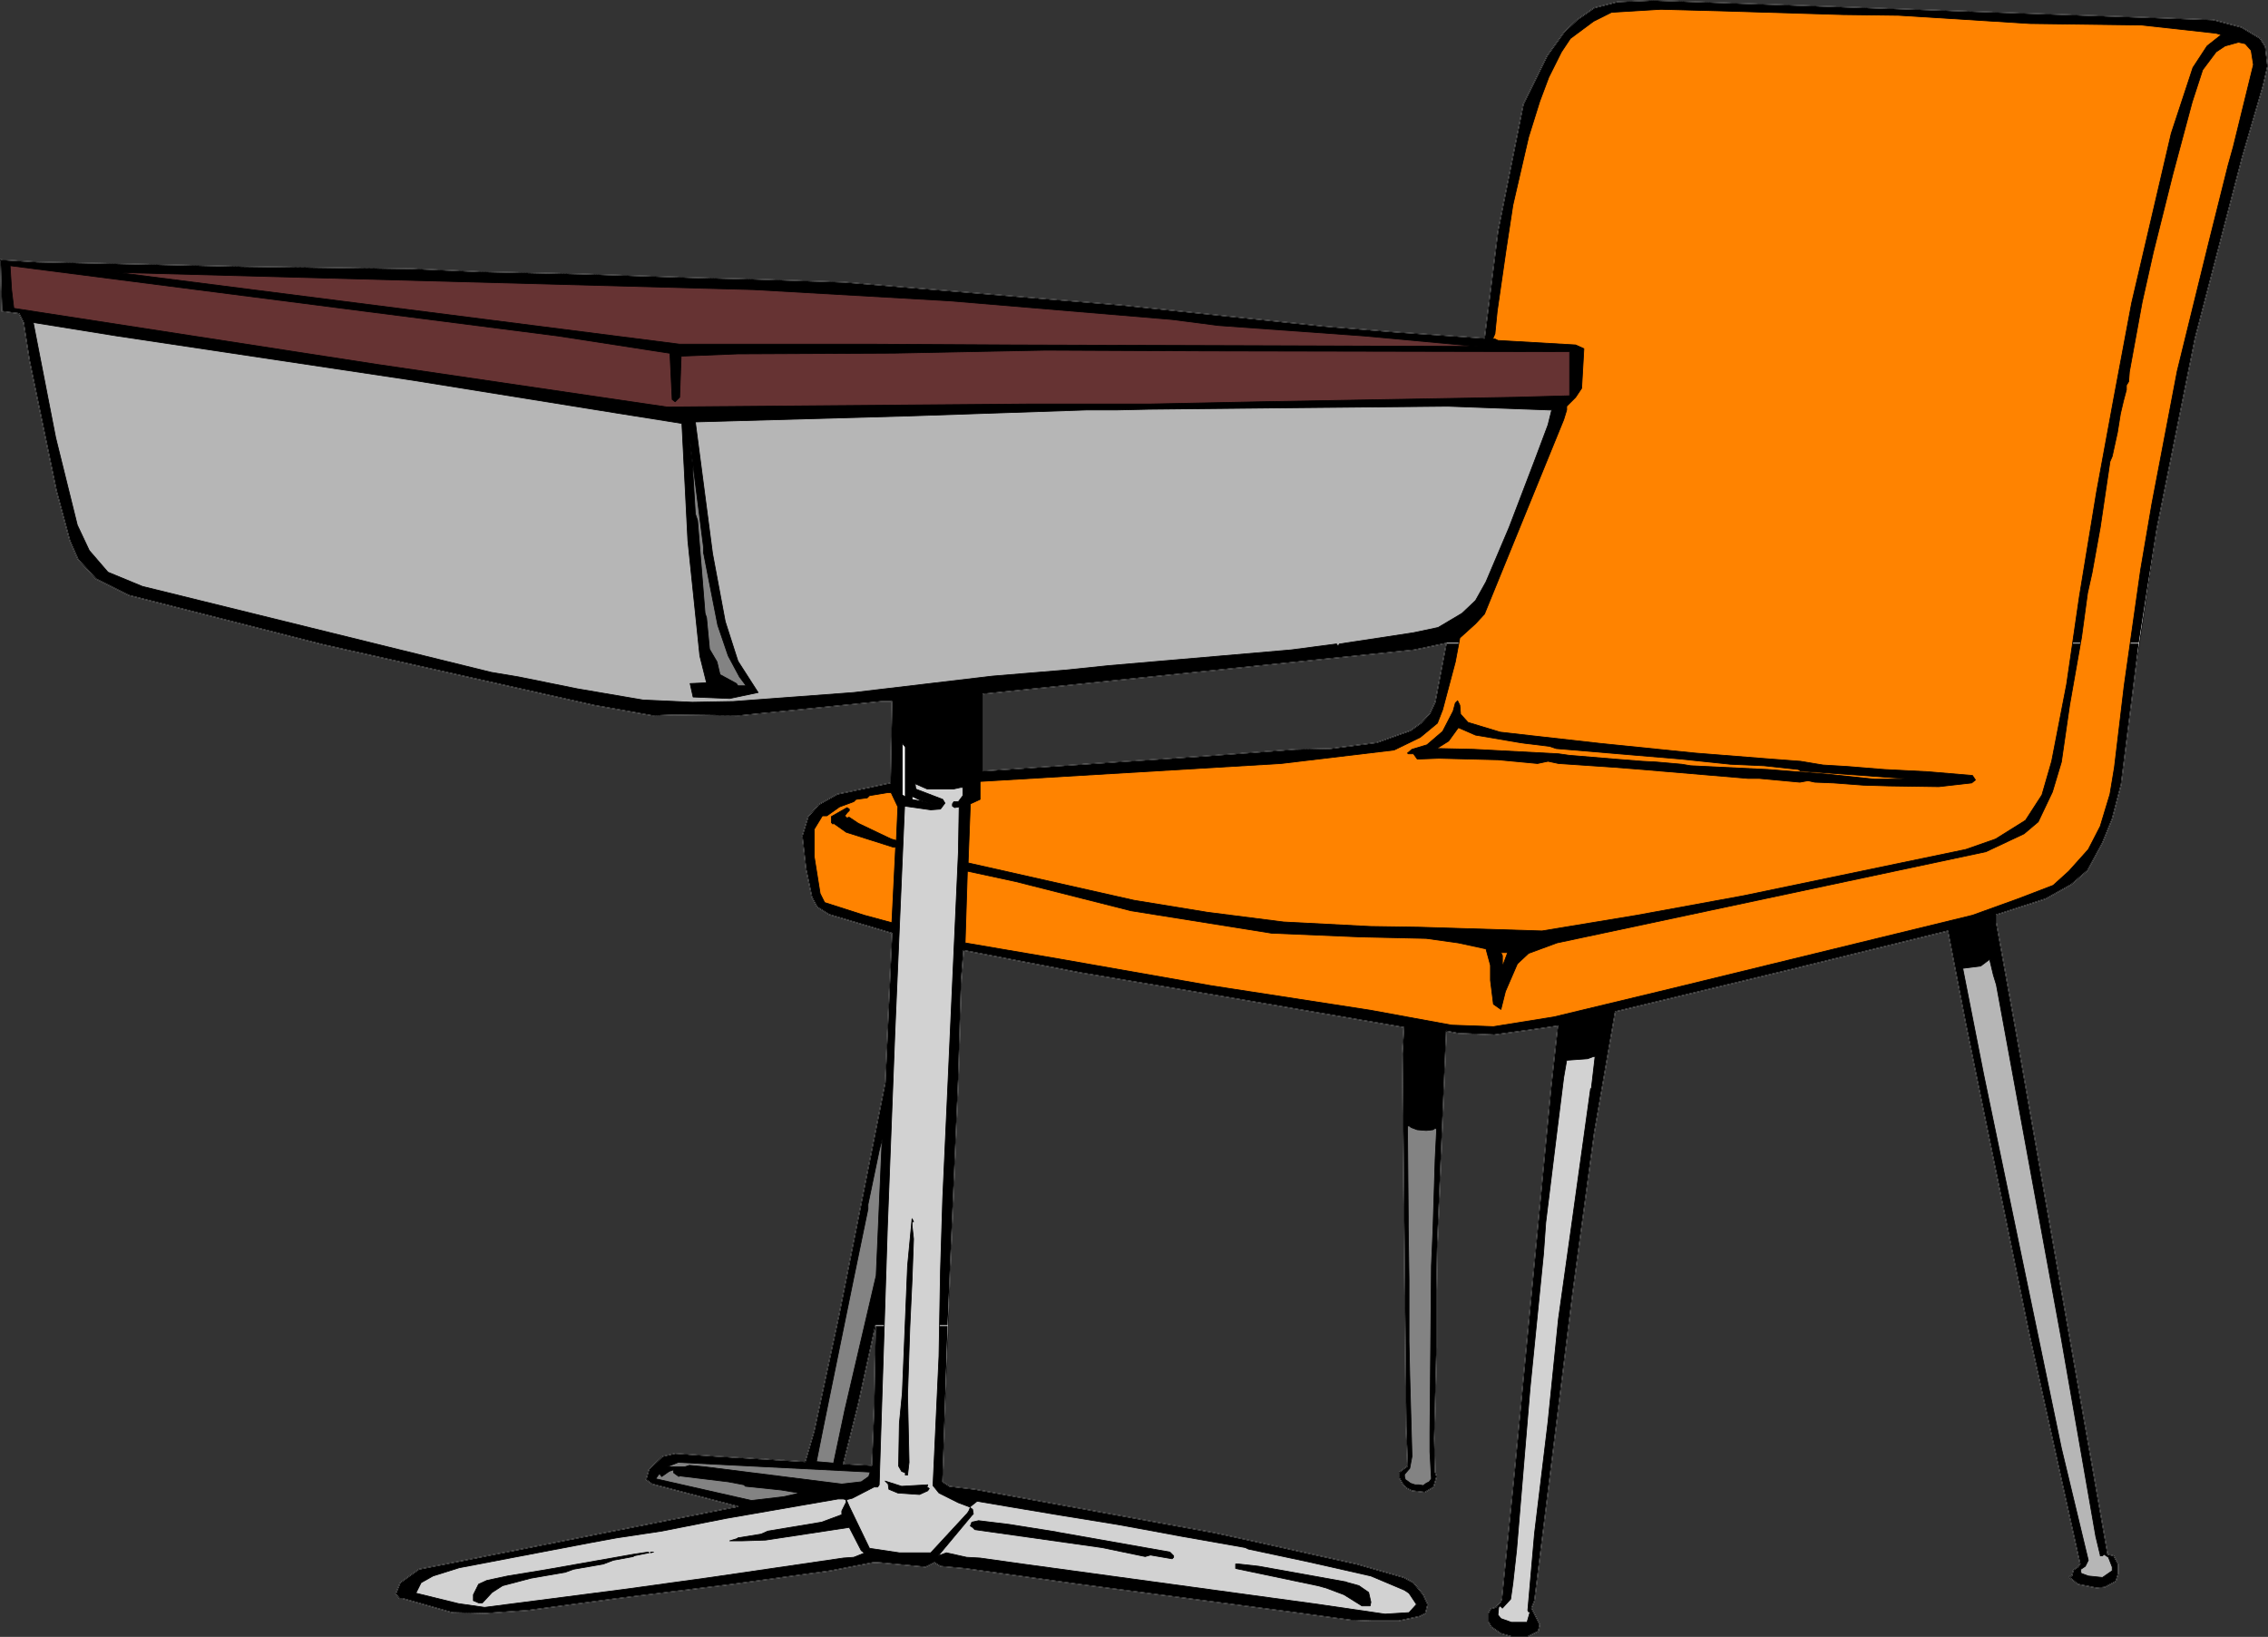
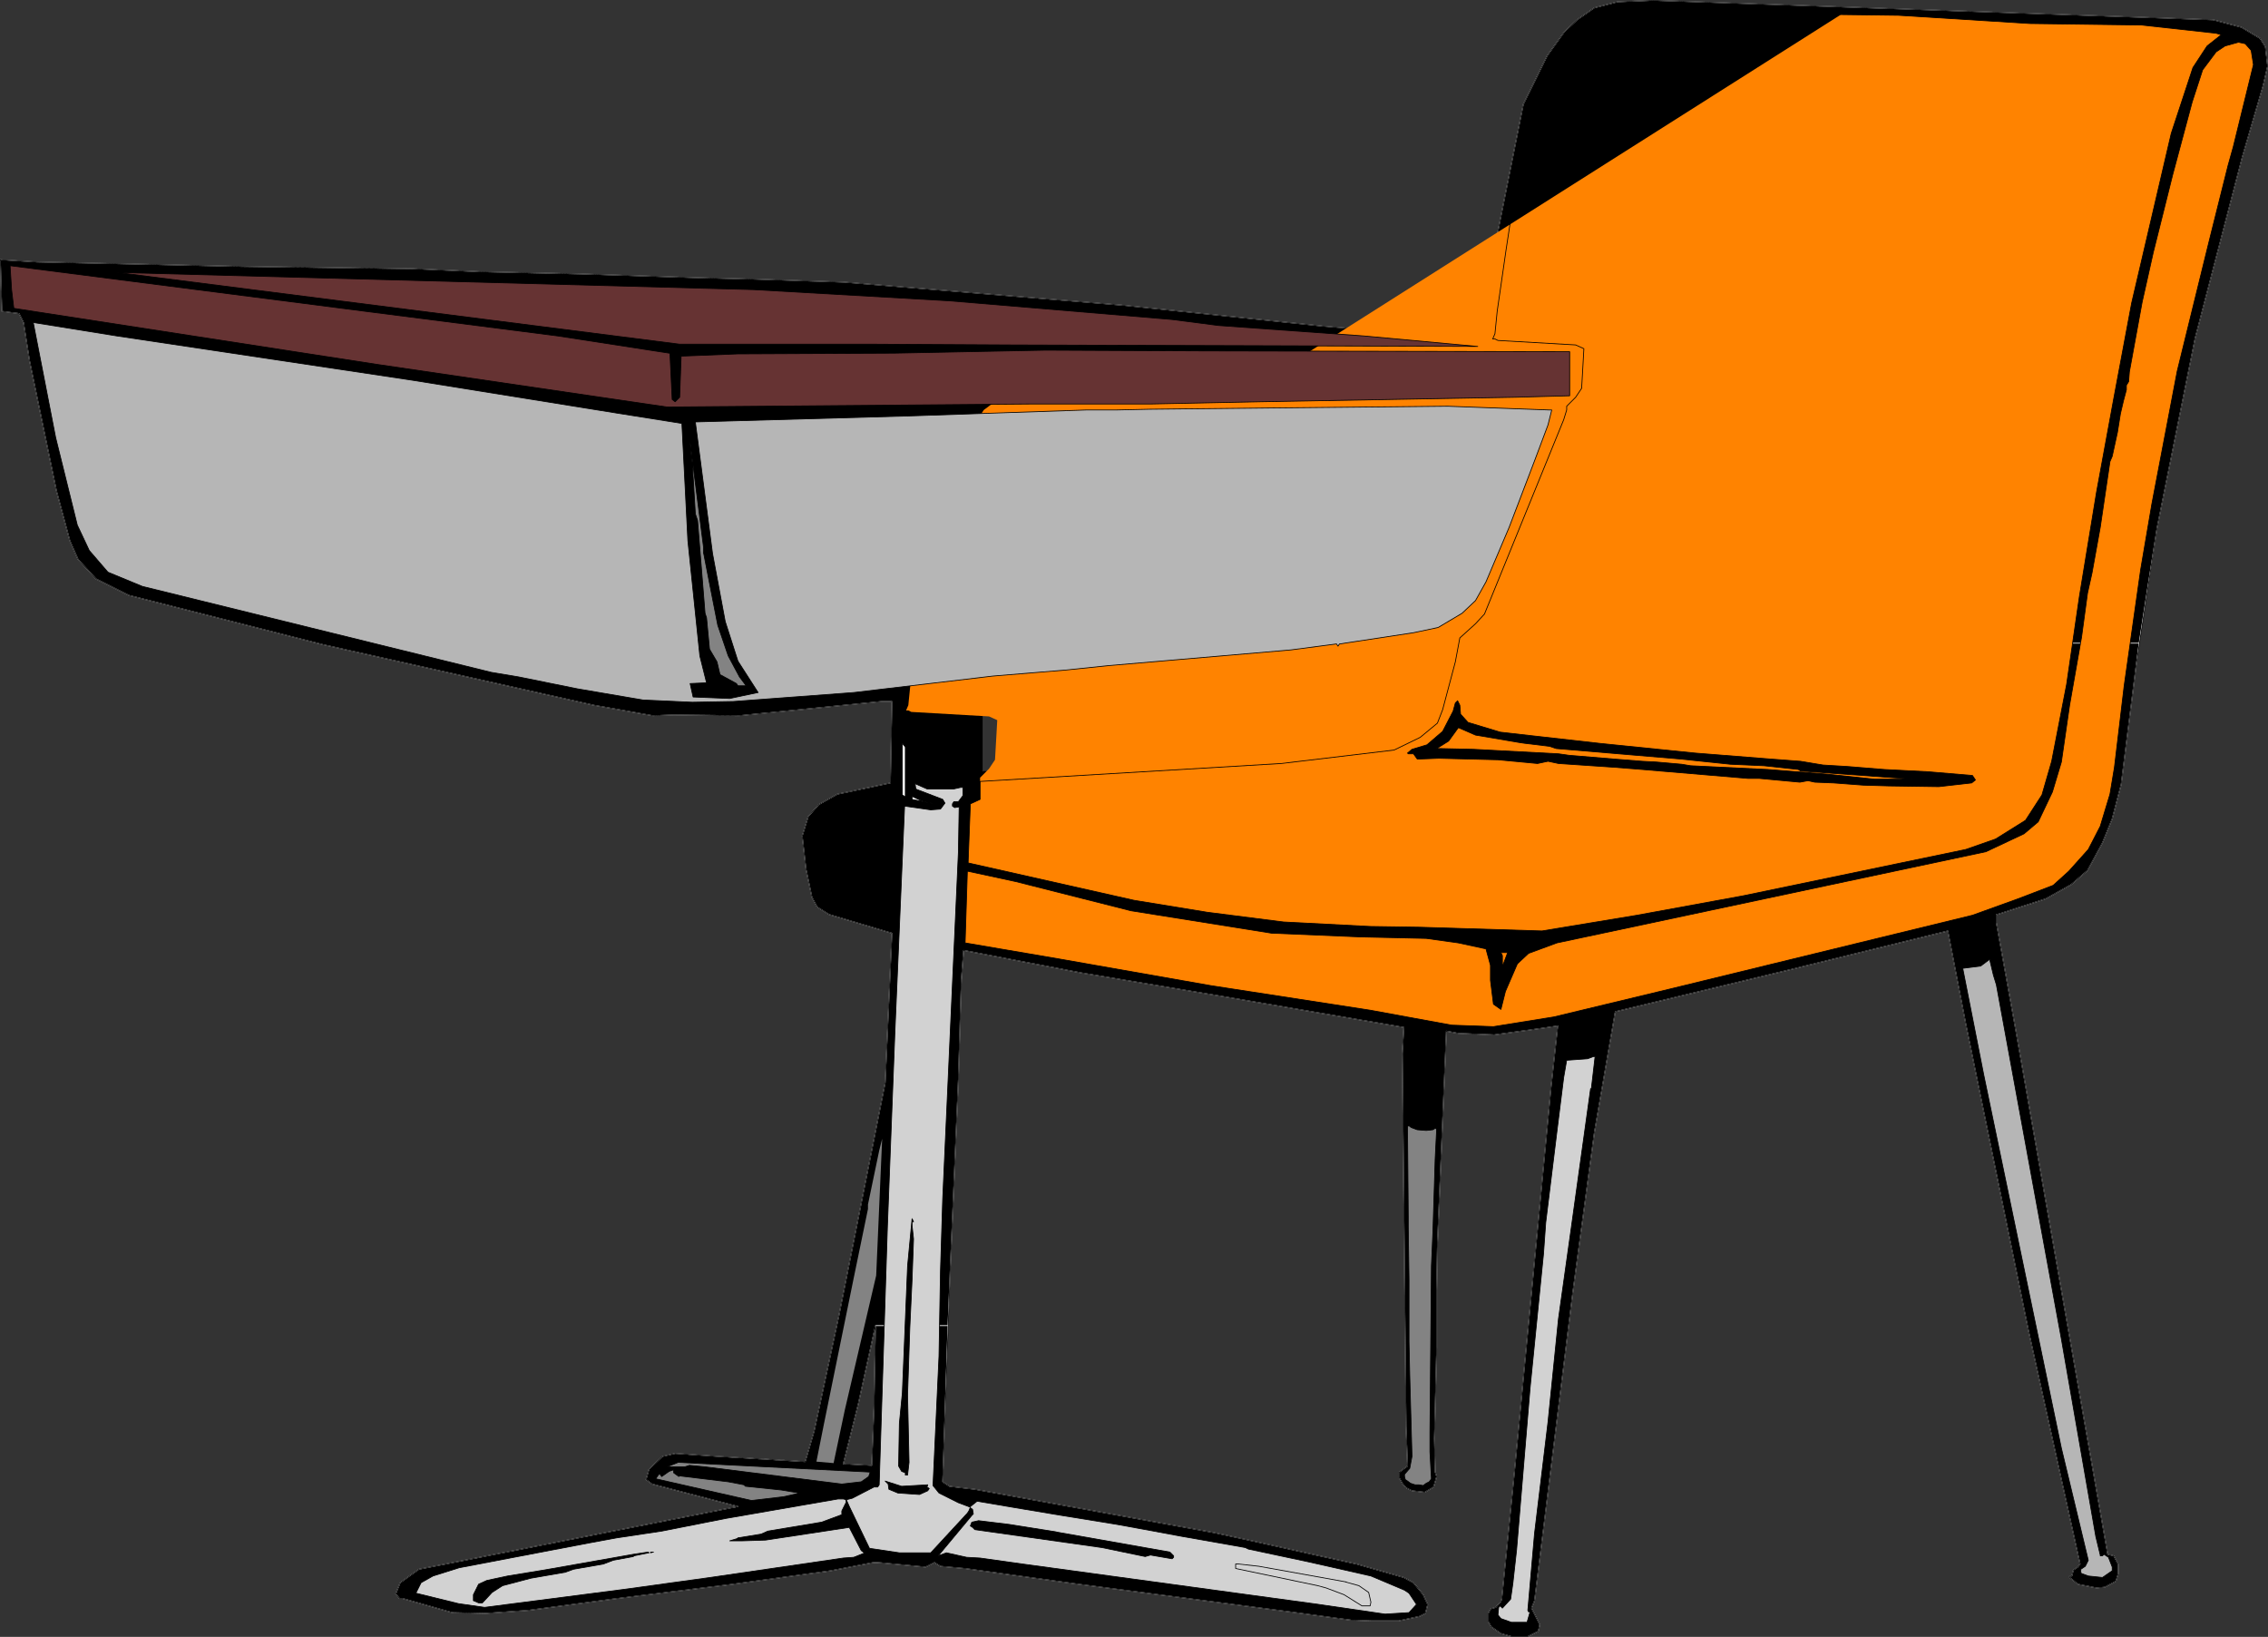
<svg xmlns="http://www.w3.org/2000/svg" xmlns:ns1="http://sodipodi.sourceforge.net/DTD/sodipodi-0.dtd" xmlns:ns2="http://www.inkscape.org/namespaces/inkscape" version="1.0" width="129.766mm" height="93.633mm" id="svg59" ns1:docname="Desk &amp; Chair 2.wmf">
  <rect width="100%" height="100%" fill="#333333" stroke="none" />
  <ns1:namedview id="namedview59" pagecolor="#ffffff" bordercolor="#000000" borderopacity="0.25" ns2:showpageshadow="2" ns2:pageopacity="0.0" ns2:pagecheckerboard="0" ns2:deskcolor="#d1d1d1" ns2:document-units="mm" />
  <defs id="defs1">
    <pattern id="WMFhbasepattern" patternUnits="userSpaceOnUse" width="6" height="6" x="0" y="0" />
  </defs>
  <path style="fill:#000000;fill-opacity:1;fill-rule:evenodd;stroke:none" d="m 192.869,151.816 v -0.162 h -2.262 l -30.704,3.07 -14.221,-0.162 -4.525,0.162 -12.766,-2.262 -58.499,-13.089 -42.016,-10.665 -7.11,-3.555 -3.878,-4.201 -1.778,-4.04 L 12.201,106.086 6.383,77.969 5.09,69.727 4.121,67.788 0.404,67.303 0.081,56.154 l 7.918,0.485 44.278,0.97 36.845,0.485 14.544,0.646 21.654,0.485 25.048,0.808 12.928,0.323 19.23,0.646 60.438,5.009 43.309,4.525 15.998,1.293 18.746,1.293 2.909,-23.108 5.494,-27.471 5.171,-10.504 3.717,-5.171 2.747,-2.585 3.717,-2.585 5.01,-1.293 7.757,-0.323 121.038,4.201 6.141,1.616 4.04,2.424 1.131,1.778 0.485,4.201 -0.97,4.201 -4.525,15.513 -10.181,39.105 -8.242,41.045 -3.878,24.885 H 312.776 l -2.424,12.766 -1.131,2.424 -1.939,2.101 -2.262,1.616 -2.747,0.97 -4.525,1.616 -10.019,1.293 -7.595,0.162 -19.554,1.454 -47.995,3.232 v -16.644 l 93.243,-9.534 6.949,-1.454 h 149.803 l -0.646,4.848 -3.232,25.693 -1.939,7.433 -2.101,5.171 -3.232,5.979 -3.555,3.07 -5.494,3.07 -10.504,3.393 h -0.162 v 1.778 l 4.202,23.269 19.877,113.277 1.293,0.323 0.97,1.778 v 2.101 l -0.485,1.616 -2.424,1.293 -1.778,0.162 -4.04,-0.808 -0.97,-0.808 -0.808,-0.646 v -0.323 h 0.485 l 0.323,-1.293 0.97,-0.646 0.485,-0.646 -11.15,-50.417 -13.574,-66.415 -3.878,-20.038 -34.259,8.403 -37.653,9.049 -4.525,26.178 -4.686,34.742 -8.242,66.415 -0.646,1.616 1.778,3.555 -0.323,1.454 -2.262,1.131 h -3.555 l -2.262,-0.646 -2.101,-1.454 -0.646,-1.131 v -1.778 l 0.485,-0.97 1.131,-0.323 1.131,-1.293 0.162,-0.485 2.747,-27.471 7.918,-83.22 1.454,-13.251 -3.232,0.485 -10.504,1.454 -7.757,-0.323 -2.586,-0.485 -1.939,46.216 -0.162,9.857 v 12.281 l -0.485,19.714 0.162,7.272 0.323,0.97 -0.646,2.262 -1.939,1.131 -2.747,-0.323 -1.293,-0.646 -0.808,-0.97 -0.646,-1.131 v -1.293 l 1.778,-1.293 -0.323,-8.564 -0.808,-80.635 0.323,-5.656 -39.754,-6.787 -30.058,-5.009 -25.371,-4.848 -0.485,6.302 -0.646,21.492 -1.778,41.529 -0.485,11.796 h -15.675 l -0.323,17.775 -0.485,12.443 -6.141,-0.323 3.232,-12.927 3.717,-16.967 h 15.675 l -1.131,33.773 1.454,0.97 5.494,0.646 51.712,9.372 8.242,1.778 14.544,3.232 8.08,1.778 10.181,2.909 2.101,1.131 2.101,2.585 0.97,2.101 -0.485,1.939 -1.293,0.646 -4.525,0.97 h -5.818 l -4.525,-0.162 -13.09,-1.778 -45.733,-5.979 -24.563,-3.393 -5.333,-0.485 -1.293,-0.808 -1.939,0.97 -10.181,-0.97 h -1.131 l -9.211,1.778 -21.17,2.909 -24.886,3.07 -19.392,2.585 -9.211,0.646 -7.11,-0.162 -10.827,-3.07 h -0.646 l -0.808,-0.97 0.97,-2.424 4.04,-2.909 69.003,-13.574 -18.584,-4.848 -1.293,-0.97 0.646,-2.262 2.909,-2.747 2.747,-0.646 9.211,0.646 18.907,1.131 1.939,-6.625 5.333,-24.885 10.019,-50.417 1.454,-32.319 -13.574,-4.04 -2.586,-1.616 -1.131,-2.101 -1.293,-6.141 -0.808,-7.11 1.293,-4.201 2.262,-2.585 4.04,-2.262 11.474,-2.424 z" id="path1" />
  <path style="fill:none;stroke:#ffffff;stroke-width:0.162px;stroke-linecap:round;stroke-linejoin:round;stroke-miterlimit:4;stroke-dasharray:none;stroke-opacity:1" d="m 192.869,151.816 v -0.162 h -2.262 l -30.704,3.07 -14.221,-0.162 -4.525,0.162 -12.766,-2.262 -58.499,-13.089 -42.016,-10.665 -7.11,-3.555 -3.878,-4.201 -1.778,-4.04 L 12.201,106.086 6.383,77.969 5.09,69.727 4.121,67.788 0.404,67.303 0.081,56.154 l 7.918,0.485 44.278,0.97 36.845,0.485 14.544,0.646 21.654,0.485 25.048,0.808 12.928,0.323 19.23,0.646 60.438,5.009 43.309,4.525 15.998,1.293 18.746,1.293 2.909,-23.108 5.494,-27.471 5.171,-10.504 3.717,-5.171 2.747,-2.585 3.717,-2.585 5.01,-1.293 7.757,-0.323 121.038,4.201 6.141,1.616 4.04,2.424 1.131,1.778 0.485,4.201 -0.97,4.201 -4.525,15.513 -10.181,39.105 -8.242,41.045 -3.878,24.885 H 312.776 l -2.424,12.766 -1.131,2.424 -1.939,2.101 -2.262,1.616 -2.747,0.97 -4.525,1.616 -10.019,1.293 -7.595,0.162 -19.554,1.454 -47.995,3.232 v -16.644 l 93.243,-9.534 6.949,-1.454 h 149.803 l -0.646,4.848 -3.232,25.693 -1.939,7.433 -2.101,5.171 -3.232,5.979 -3.555,3.07 -5.494,3.07 -10.504,3.393 h -0.162 v 1.778 l 4.202,23.269 19.877,113.277 1.293,0.323 0.97,1.778 v 2.101 l -0.485,1.616 -2.424,1.293 -1.778,0.162 -4.04,-0.808 -0.97,-0.808 -0.808,-0.646 v -0.323 h 0.485 l 0.323,-1.293 0.97,-0.646 0.485,-0.646 -11.15,-50.417 -13.574,-66.415 -3.878,-20.038 -34.259,8.403 -37.653,9.049 -4.525,26.178 -4.686,34.742 -8.242,66.415 -0.646,1.616 1.778,3.555 -0.323,1.454 -2.262,1.131 h -3.555 l -2.262,-0.646 -2.101,-1.454 -0.646,-1.131 v -1.778 l 0.485,-0.97 1.131,-0.323 1.131,-1.293 0.162,-0.485 2.747,-27.471 7.918,-83.22 1.454,-13.251 -3.232,0.485 -10.504,1.454 -7.757,-0.323 -2.586,-0.485 -1.939,46.216 -0.162,9.857 v 12.281 l -0.485,19.714 0.162,7.272 0.323,0.97 -0.646,2.262 -1.939,1.131 -2.747,-0.323 -1.293,-0.646 -0.808,-0.97 -0.646,-1.131 v -1.293 l 1.778,-1.293 -0.323,-8.564 -0.808,-80.635 0.323,-5.656 -39.754,-6.787 -30.058,-5.009 -25.371,-4.848 -0.485,6.302 -0.646,21.492 -1.778,41.529 -0.485,11.796 h -15.675 l -0.323,17.775 -0.485,12.443 -6.141,-0.323 3.232,-12.927 3.717,-16.967 h 15.675 l -1.131,33.773 1.454,0.97 5.494,0.646 51.712,9.372 8.242,1.778 14.544,3.232 8.08,1.778 10.181,2.909 2.101,1.131 2.101,2.585 0.97,2.101 -0.485,1.939 -1.293,0.646 -4.525,0.97 h -5.818 l -4.525,-0.162 -13.09,-1.778 -45.733,-5.979 -24.563,-3.393 -5.333,-0.485 -1.293,-0.808 -1.939,0.97 -10.181,-0.97 h -1.131 l -9.211,1.778 -21.17,2.909 -24.886,3.07 -19.392,2.585 -9.211,0.646 -7.11,-0.162 -10.827,-3.07 h -0.646 l -0.808,-0.97 0.97,-2.424 4.04,-2.909 69.003,-13.574 -18.584,-4.848 -1.293,-0.97 0.646,-2.262 2.909,-2.747 2.747,-0.646 9.211,0.646 18.907,1.131 1.939,-6.625 5.333,-24.885 10.019,-50.417 1.454,-32.319 -13.574,-4.04 -2.586,-1.616 -1.131,-2.101 -1.293,-6.141 -0.808,-7.11 1.293,-4.201 2.262,-2.585 4.04,-2.262 11.474,-2.424 0.323,-17.452 v 0" id="path2" />
  <path style="fill:none;stroke:#000000;stroke-width:0.162px;stroke-linecap:round;stroke-linejoin:round;stroke-miterlimit:4;stroke-dasharray:none;stroke-opacity:1" d="m 192.869,151.816 v -0.162 h -2.262 l -30.704,3.07 -14.221,-0.162 -4.525,0.162 -12.766,-2.262 -58.499,-13.089 -42.016,-10.665 -7.11,-3.555 -3.878,-4.201 -1.778,-4.04 L 12.201,106.086 6.383,77.969 5.09,69.727 4.121,67.788 0.404,67.303 0.081,56.154 l 7.918,0.485 44.278,0.97 36.845,0.485 14.544,0.646 21.654,0.485 25.048,0.808 12.928,0.323 19.23,0.646 60.438,5.009 43.309,4.525 15.998,1.293 18.746,1.293 2.909,-23.108 5.494,-27.471 5.171,-10.504 3.717,-5.171 2.747,-2.585 3.717,-2.585 5.01,-1.293 7.757,-0.323 121.038,4.201 6.141,1.616 4.04,2.424 1.131,1.778 0.485,4.201 -0.97,4.201 -4.525,15.513 -10.181,39.105 -8.242,41.045 -4.525,29.733 -3.232,25.693 -1.939,7.433 -2.101,5.171 -3.232,5.979 -3.555,3.07 -5.494,3.07 -10.504,3.393 h -0.162 v 1.778 l 4.202,23.269 19.877,113.277 1.293,0.323 0.97,1.778 v 2.101 l -0.485,1.616 -2.424,1.293 -1.778,0.162 -4.04,-0.808 -0.97,-0.808 -0.808,-0.646 v -0.323 h 0.485 l 0.323,-1.293 0.97,-0.646 0.485,-0.646 -11.15,-50.417 -13.574,-66.415 -3.878,-20.038 -34.259,8.403 -37.653,9.049 -4.525,26.178 -4.686,34.742 -8.242,66.415 -0.646,1.616 1.778,3.555 -0.323,1.454 -2.262,1.131 h -3.555 l -2.262,-0.646 -2.101,-1.454 -0.646,-1.131 v -1.778 l 0.485,-0.97 1.131,-0.323 1.131,-1.293 0.162,-0.485 2.747,-27.471 7.918,-83.22 1.454,-13.251 -3.232,0.485 -10.504,1.454 -7.757,-0.323 -2.586,-0.485 -1.939,46.216 -0.162,9.857 v 12.281 l -0.485,19.714 0.162,7.272 0.323,0.97 -0.646,2.262 -1.939,1.131 -2.747,-0.323 -1.293,-0.646 -0.808,-0.97 -0.646,-1.131 v -1.293 l 1.778,-1.293 -0.323,-8.564 -0.808,-80.635 0.323,-5.656 -39.754,-6.787 -30.058,-5.009 -25.371,-4.848 -0.485,6.302 -0.646,21.492 -1.778,41.529 -1.616,45.569 1.454,0.97 5.494,0.646 51.712,9.372 8.242,1.778 14.544,3.232 8.08,1.778 10.181,2.909 2.101,1.131 2.101,2.585 0.97,2.101 -0.485,1.939 -1.293,0.646 -4.525,0.97 h -5.818 l -4.525,-0.162 -13.09,-1.778 -45.733,-5.979 -24.563,-3.393 -5.333,-0.485 -1.293,-0.808 -1.939,0.97 -10.181,-0.97 h -1.131 l -9.211,1.778 -21.17,2.909 -24.886,3.07 -19.392,2.585 -9.211,0.646 -7.11,-0.162 -10.827,-3.07 h -0.646 l -0.808,-0.97 0.97,-2.424 4.04,-2.909 69.003,-13.574 -18.584,-4.848 -1.293,-0.97 0.646,-2.262 2.909,-2.747 2.747,-0.646 9.211,0.646 18.907,1.131 1.939,-6.625 5.333,-24.885 10.019,-50.417 1.454,-32.319 -13.574,-4.04 -2.586,-1.616 -1.131,-2.101 -1.293,-6.141 -0.808,-7.11 1.293,-4.201 2.262,-2.585 4.04,-2.262 11.474,-2.424 0.323,-17.452" id="path3" />
  <path style="fill:none;stroke:#000000;stroke-width:0.162px;stroke-linecap:round;stroke-linejoin:round;stroke-miterlimit:4;stroke-dasharray:none;stroke-opacity:1" d="m 212.585,150.039 93.243,-9.534 6.949,-1.454 -2.424,12.766 -1.131,2.424 -1.939,2.101 -2.262,1.616 -2.747,0.97 -4.525,1.616 -10.019,1.293 -7.595,0.162 -19.554,1.454 -47.995,3.232 v -16.644" id="path4" />
  <path style="fill:none;stroke:#000000;stroke-width:0.162px;stroke-linecap:round;stroke-linejoin:round;stroke-miterlimit:4;stroke-dasharray:none;stroke-opacity:1" d="m 188.345,316.803 -5.979,-0.323 3.232,-12.927 3.717,-16.967 -0.323,17.775 -0.485,12.443" id="path5" />
-   <path style="fill:#ff8300;fill-opacity:1;fill-rule:evenodd;stroke:none" d="m 398.101,3.151 12.443,0.162 28.442,1.778 24.078,0.323 16.16,1.778 1.131,0.323 -3.07,2.424 -3.07,4.686 -4.686,14.22 -6.787,29.087 -1.778,7.595 -3.878,20.684 -3.717,20.199 -3.717,22.623 -2.747,18.906 -3.232,16.644 -2.101,7.272 -3.555,5.494 -6.464,4.04 -6.464,2.262 -48.157,10.019 -22.947,4.201 -20.523,3.393 -26.502,-0.808 -10.666,-0.162 -18.746,-0.97 -16.483,-2.101 -15.837,-2.585 -35.875,-8.08 0.485,-12.766 2.101,-0.97 v -3.878 l 65.125,-3.878 24.402,-2.909 5.656,-2.747 3.717,-3.07 1.131,-2.909 2.747,-10.342 0.97,-5.171 3.394,-3.07 1.939,-2.101 17.13,-42.014 0.646,-2.101 v -0.808 l 1.939,-1.939 1.293,-1.939 0.323,-5.656 0.162,-2.909 -1.778,-0.808 -16.806,-0.97 -0.646,-0.323 h -0.485 l 0.485,-1.131 0.485,-4.848 1.939,-13.412 1.454,-9.534 3.394,-14.705 2.424,-7.756 1.939,-5.171 2.747,-5.494 1.939,-2.909 5.01,-3.717 3.878,-1.939 10.666,-0.646 12.282,0.323 26.826,0.808 v 0 z" id="path6" />
+   <path style="fill:#ff8300;fill-opacity:1;fill-rule:evenodd;stroke:none" d="m 398.101,3.151 12.443,0.162 28.442,1.778 24.078,0.323 16.16,1.778 1.131,0.323 -3.07,2.424 -3.07,4.686 -4.686,14.22 -6.787,29.087 -1.778,7.595 -3.878,20.684 -3.717,20.199 -3.717,22.623 -2.747,18.906 -3.232,16.644 -2.101,7.272 -3.555,5.494 -6.464,4.04 -6.464,2.262 -48.157,10.019 -22.947,4.201 -20.523,3.393 -26.502,-0.808 -10.666,-0.162 -18.746,-0.97 -16.483,-2.101 -15.837,-2.585 -35.875,-8.08 0.485,-12.766 2.101,-0.97 v -3.878 v -0.808 l 1.939,-1.939 1.293,-1.939 0.323,-5.656 0.162,-2.909 -1.778,-0.808 -16.806,-0.97 -0.646,-0.323 h -0.485 l 0.485,-1.131 0.485,-4.848 1.939,-13.412 1.454,-9.534 3.394,-14.705 2.424,-7.756 1.939,-5.171 2.747,-5.494 1.939,-2.909 5.01,-3.717 3.878,-1.939 10.666,-0.646 12.282,0.323 26.826,0.808 v 0 z" id="path6" />
  <path style="fill:none;stroke:#000000;stroke-width:0.162px;stroke-linecap:round;stroke-linejoin:round;stroke-miterlimit:4;stroke-dasharray:none;stroke-opacity:1" d="m 398.101,3.151 12.443,0.162 28.442,1.778 24.078,0.323 16.16,1.778 1.131,0.323 -3.07,2.424 -3.07,4.686 -4.686,14.22 -6.787,29.087 -1.778,7.595 -3.878,20.684 -3.717,20.199 -3.717,22.623 -2.747,18.906 -3.232,16.644 -2.101,7.272 -3.555,5.494 -6.464,4.04 -6.464,2.262 -48.157,10.019 -22.947,4.201 -20.523,3.393 -26.502,-0.808 -10.666,-0.162 -18.746,-0.97 -16.483,-2.101 -15.837,-2.585 -35.875,-8.08 0.485,-12.766 2.101,-0.97 v -3.878 l 65.125,-3.878 24.402,-2.909 5.656,-2.747 3.717,-3.07 1.131,-2.909 2.747,-10.342 0.97,-5.171 3.394,-3.07 1.939,-2.101 17.13,-42.014 0.646,-2.101 v -0.808 l 1.939,-1.939 1.293,-1.939 0.323,-5.656 0.162,-2.909 -1.778,-0.808 -16.806,-0.97 -0.646,-0.323 h -0.485 l 0.485,-1.131 0.485,-4.848 1.939,-13.412 1.454,-9.534 3.394,-14.705 2.424,-7.756 1.939,-5.171 2.747,-5.494 1.939,-2.909 5.01,-3.717 3.878,-1.939 10.666,-0.646 12.282,0.323 26.826,0.808 v 0" id="path7" />
  <path style="fill:#ff8300;fill-opacity:1;fill-rule:evenodd;stroke:none" d="m 486.819,10.908 0.485,3.07 -4.363,17.775 -1.131,4.04 -4.202,16.806 -6.787,27.632 -5.494,28.764 -2.424,14.22 -3.555,25.047 -2.101,17.614 -0.97,5.817 -2.101,6.948 -2.586,5.009 -4.202,4.686 -3.394,3.07 -7.595,2.909 -9.858,3.555 -64.963,15.836 -25.533,6.141 -13.09,2.101 -9.05,-0.323 -17.614,-3.232 -34.582,-5.333 -32.158,-5.656 -20.846,-3.555 0.485,-15.513 10.504,2.262 24.886,6.302 30.381,4.848 19.23,0.808 14.221,0.323 6.949,0.97 5.979,1.293 0.97,3.555 v 3.232 l 0.646,5.171 1.616,1.131 0.97,-3.878 2.586,-5.979 2.424,-2.262 6.141,-2.262 92.758,-19.714 8.242,-3.878 3.07,-2.585 3.07,-6.464 1.939,-6.464 1.778,-12.281 2.586,-14.705 1.293,-9.534 0.97,-4.363 1.778,-9.857 2.101,-14.22 0.485,-1.131 1.131,-5.171 0.646,-4.04 0.646,-2.747 0.646,-2.424 v -0.97 l 0.485,-0.808 0.162,-2.101 2.747,-15.028 2.424,-10.827 4.202,-16.806 4.202,-15.675 2.262,-6.948 2.909,-3.878 1.939,-1.293 2.909,-0.808 1.454,0.323 1.293,1.454 z" id="path8" />
  <path style="fill:none;stroke:#000000;stroke-width:0.162px;stroke-linecap:round;stroke-linejoin:round;stroke-miterlimit:4;stroke-dasharray:none;stroke-opacity:1" d="m 486.819,10.908 0.485,3.07 -4.363,17.775 -1.131,4.04 -4.202,16.806 -6.787,27.632 -5.494,28.764 -2.424,14.22 -3.555,25.047 -2.101,17.614 -0.97,5.817 -2.101,6.948 -2.586,5.009 -4.202,4.686 -3.394,3.07 -7.595,2.909 -9.858,3.555 -64.963,15.836 -25.533,6.141 -13.09,2.101 -9.05,-0.323 -17.614,-3.232 -34.582,-5.333 -32.158,-5.656 -20.846,-3.555 0.485,-15.513 10.504,2.262 24.886,6.302 30.381,4.848 19.23,0.808 14.221,0.323 6.949,0.97 5.979,1.293 0.97,3.555 v 3.232 l 0.646,5.171 1.616,1.131 0.97,-3.878 2.586,-5.979 2.424,-2.262 6.141,-2.262 92.758,-19.714 8.242,-3.878 3.07,-2.585 3.07,-6.464 1.939,-6.464 1.778,-12.281 2.586,-14.705 1.293,-9.534 0.97,-4.363 1.778,-9.857 2.101,-14.22 0.485,-1.131 1.131,-5.171 0.646,-4.04 0.646,-2.747 0.646,-2.424 v -0.97 l 0.485,-0.808 0.162,-2.101 2.747,-15.028 2.424,-10.827 4.202,-16.806 4.202,-15.675 2.262,-6.948 2.909,-3.878 1.939,-1.293 2.909,-0.808 1.454,0.323 1.293,1.454 v 0" id="path9" />
  <path style="fill:#663333;fill-opacity:1;fill-rule:evenodd;stroke:none" d="m 120.634,72.636 24.078,3.717 h 0.162 l 0.485,10.019 0.646,0.485 0.97,-0.97 0.323,-8.888 12.12,-0.485 33.936,-0.162 32.805,-0.646 34.582,0.162 78.699,0.162 v 9.534 l -11.797,0.323 -54.944,0.97 -23.917,0.485 H 222.765 L 144.228,87.987 81.527,78.777 2.99,66.657 2.505,62.617 2.182,57.446 80.234,67.465 Z" id="path10" />
  <path style="fill:none;stroke:#000000;stroke-width:0.162px;stroke-linecap:round;stroke-linejoin:round;stroke-miterlimit:4;stroke-dasharray:none;stroke-opacity:1" d="m 120.634,72.636 24.078,3.717 h 0.162 l 0.485,10.019 0.646,0.485 0.97,-0.97 0.323,-8.888 12.12,-0.485 33.936,-0.162 32.805,-0.646 34.582,0.162 78.699,0.162 v 9.534 l -11.797,0.323 -54.944,0.97 -23.917,0.485 H 222.765 L 144.228,87.987 81.527,78.777 2.99,66.657 2.505,62.617 2.182,57.446 80.234,67.465 l 40.4,5.171 v 0" id="path11" />
  <path style="fill:#663333;fill-opacity:1;fill-rule:evenodd;stroke:none" d="m 162.973,62.617 42.339,2.424 48.157,4.04 10.019,1.293 31.512,2.262 24.563,2.262 -47.834,-0.162 -52.52,-0.162 -29.734,-0.162 H 146.975 L 25.29,58.901 Z" id="path12" />
  <path style="fill:none;stroke:#000000;stroke-width:0.162px;stroke-linecap:round;stroke-linejoin:round;stroke-miterlimit:4;stroke-dasharray:none;stroke-opacity:1" d="m 162.973,62.617 42.339,2.424 48.157,4.04 10.019,1.293 31.512,2.262 24.563,2.262 -47.834,-0.162 -52.52,-0.162 -29.734,-0.162 H 146.975 L 25.29,58.901 162.973,62.617 v 0" id="path13" />
  <path style="fill:#b6b6b6;fill-opacity:1;fill-rule:evenodd;stroke:none" d="m 25.29,72.636 63.67,9.534 45.248,7.272 13.251,2.101 1.293,25.37 2.586,24.885 1.454,5.817 -3.555,0.162 0.646,2.909 7.918,0.323 6.141,-1.293 -4.363,-6.787 -2.747,-8.564 -2.747,-14.705 -3.717,-28.44 46.218,-1.293 38.299,-1.293 h 6.464 l 7.272,-0.162 31.35,-0.323 33.128,-0.323 21.978,0.808 h 0.485 l -0.808,3.232 -2.909,7.756 -5.494,14.382 -5.01,11.796 -2.262,4.04 -2.909,2.747 -5.171,3.07 -5.333,1.131 -12.766,1.939 -2.101,0.323 -0.97,0.162 h -0.162 l -0.323,0.485 -0.323,-0.485 -9.858,1.293 -24.402,2.101 -15.029,1.293 -9.373,0.97 -15.675,1.293 -30.058,3.555 -26.018,1.939 -8.888,0.162 -10.666,-0.485 -14.221,-2.424 -12.766,-2.585 -5.818,-0.97 -75.467,-18.583 -7.434,-3.07 -4.04,-4.686 -2.586,-5.494 L 12.039,94.613 7.191,69.727 Z" id="path14" />
  <path style="fill:none;stroke:#000000;stroke-width:0.162px;stroke-linecap:round;stroke-linejoin:round;stroke-miterlimit:4;stroke-dasharray:none;stroke-opacity:1" d="m 25.29,72.636 63.67,9.534 45.248,7.272 13.251,2.101 1.293,25.37 2.586,24.885 1.454,5.817 -3.555,0.162 0.646,2.909 7.918,0.323 6.141,-1.293 -4.363,-6.787 -2.747,-8.564 -2.747,-14.705 -3.717,-28.44 46.218,-1.293 38.299,-1.293 h 6.464 l 7.272,-0.162 31.35,-0.323 33.128,-0.323 21.978,0.808 h 0.485 l -0.808,3.232 -2.909,7.756 -5.494,14.382 -5.01,11.796 -2.262,4.04 -2.909,2.747 -5.171,3.07 -5.333,1.131 -12.766,1.939 -2.101,0.323 -0.97,0.162 h -0.162 l -0.323,0.485 -0.323,-0.485 -9.858,1.293 -24.402,2.101 -15.029,1.293 -9.373,0.97 -15.675,1.293 -30.058,3.555 -26.018,1.939 -8.888,0.162 -10.666,-0.485 -14.221,-2.424 -12.766,-2.585 -5.818,-0.97 -75.467,-18.583 -7.434,-3.07 -4.04,-4.686 -2.586,-5.494 L 12.039,94.613 7.191,69.727 25.29,72.636 v 0" id="path15" />
  <path style="fill:#838383;fill-opacity:1;fill-rule:evenodd;stroke:none" d="m 152.146,119.498 1.131,5.817 1.939,9.857 2.262,6.625 2.424,4.525 1.454,1.939 h -1.778 l -0.323,-0.485 -3.555,-1.939 -0.646,-2.747 -1.616,-2.747 -0.646,-6.787 -0.323,-0.97 -1.616,-20.038 -0.485,-1.454 -0.646,-10.827 -0.323,-2.585 -0.162,-2.101 2.909,22.785 v 1.293 0 z" id="path16" />
  <path style="fill:none;stroke:#000000;stroke-width:0.162px;stroke-linecap:round;stroke-linejoin:round;stroke-miterlimit:4;stroke-dasharray:none;stroke-opacity:1" d="m 152.146,119.498 1.131,5.817 1.939,9.857 2.262,6.625 2.424,4.525 1.454,1.939 h -1.778 l -0.323,-0.485 -3.555,-1.939 -0.646,-2.747 -1.616,-2.747 -0.646,-6.787 -0.323,-0.97 -1.616,-20.038 -0.485,-1.454 -0.646,-10.827 -0.323,-2.585 -0.162,-2.101 2.909,22.785 v 1.293 0" id="path17" />
  <path style="fill:#000000;fill-opacity:1;fill-rule:evenodd;stroke:none" d="m 315.847,154.402 1.616,1.778 6.949,2.101 7.11,0.808 14.382,1.616 20.685,2.101 16.322,1.293 6.464,0.485 4.848,0.808 5.333,0.323 7.918,0.646 9.534,0.485 9.534,0.808 0.646,0.97 -0.808,0.646 -7.11,0.808 -10.827,-0.162 -5.494,-0.162 -6.464,-0.485 -4.04,-0.162 -1.454,-0.323 -1.778,0.323 -8.726,-0.808 h -2.424 l -22.947,-1.939 -6.141,-0.485 -11.958,-0.808 -2.262,-0.485 -2.262,0.485 -8.565,-0.808 -12.766,-0.323 -4.202,0.162 h -0.485 l -0.808,-1.131 h -1.131 l -0.162,-0.162 0.97,-0.808 3.232,-0.97 3.394,-2.909 2.262,-4.363 0.485,-1.778 0.485,-0.485 0.485,0.97 0.162,1.939 z" id="path18" />
  <path style="fill:none;stroke:#000000;stroke-width:0.162px;stroke-linecap:round;stroke-linejoin:round;stroke-miterlimit:4;stroke-dasharray:none;stroke-opacity:1" d="m 315.847,154.402 1.616,1.778 6.949,2.101 7.11,0.808 14.382,1.616 20.685,2.101 16.322,1.293 6.464,0.485 4.848,0.808 5.333,0.323 7.918,0.646 9.534,0.485 9.534,0.808 0.646,0.97 -0.808,0.646 -7.11,0.808 -10.827,-0.162 -5.494,-0.162 -6.464,-0.485 -4.04,-0.162 -1.454,-0.323 -1.778,0.323 -8.726,-0.808 h -2.424 l -22.947,-1.939 -6.141,-0.485 -11.958,-0.808 -2.262,-0.485 -2.262,0.485 -8.565,-0.808 -12.766,-0.323 -4.202,0.162 h -0.485 l -0.808,-1.131 h -1.131 l -0.162,-0.162 0.97,-0.808 3.232,-0.97 3.394,-2.909 2.262,-4.363 0.485,-1.778 0.485,-0.485 0.485,0.97 0.162,1.939 v 0" id="path19" />
  <path style="fill:#ff8300;fill-opacity:1;fill-rule:evenodd;stroke:none" d="m 328.613,160.542 1.131,0.162 5.333,0.646 1.454,0.485 26.826,2.262 10.827,1.131 7.272,0.323 7.434,0.808 0.485,0.323 24.402,1.778 h -8.403 l -10.666,-1.131 -12.443,-0.97 -16.645,-0.808 -1.939,-0.323 -5.494,-0.485 -3.07,-0.162 -6.141,-0.485 -9.696,-0.808 -2.262,-0.323 -18.422,-0.97 -7.272,-0.162 h -0.646 l 2.586,-1.616 2.101,-2.909 3.717,1.616 9.534,1.616 z" id="path20" />
  <path style="fill:none;stroke:#000000;stroke-width:0.162px;stroke-linecap:round;stroke-linejoin:round;stroke-miterlimit:4;stroke-dasharray:none;stroke-opacity:1" d="m 328.613,160.542 1.131,0.162 5.333,0.646 1.454,0.485 26.826,2.262 10.827,1.131 7.272,0.323 7.434,0.808 0.485,0.323 24.402,1.778 h -8.403 l -10.666,-1.131 -12.443,-0.97 -16.645,-0.808 -1.939,-0.323 -5.494,-0.485 -3.07,-0.162 -6.141,-0.485 -9.696,-0.808 -2.262,-0.323 -18.422,-0.97 -7.272,-0.162 h -0.646 l 2.586,-1.616 2.101,-2.909 3.717,1.616 9.534,1.616 v 0" id="path21" />
  <path style="fill:#ffffff;fill-opacity:1;fill-rule:evenodd;stroke:none" d="m 195.617,172.177 -0.485,-0.323 v -11.15 l 0.646,0.808 v 10.665 0 z" id="path22" />
  <path style="fill:none;stroke:#000000;stroke-width:0.162px;stroke-linecap:round;stroke-linejoin:round;stroke-miterlimit:4;stroke-dasharray:none;stroke-opacity:1" d="m 195.617,172.177 -0.485,-0.323 v -11.15 l 0.646,0.808 v 10.665 0" id="path23" />
  <path style="fill:#d2d2d2;fill-opacity:1;fill-rule:evenodd;stroke:none" d="m 209.676,325.852 1.616,-1.293 10.504,1.778 7.757,1.293 11.958,1.939 5.333,0.97 8.726,1.616 13.736,2.424 0.646,0.323 12.928,2.747 13.574,3.07 7.272,3.07 0.97,0.646 1.616,2.424 -1.616,1.778 -5.171,0.323 -14.382,-2.101 -63.994,-8.726 -9.211,-1.293 -2.909,-0.162 -4.363,-0.97 -1.778,0.646 7.272,-8.726 0.323,-0.323 -0.162,-0.97 z" id="path24" />
  <path style="fill:none;stroke:#000000;stroke-width:0.162px;stroke-linecap:round;stroke-linejoin:round;stroke-miterlimit:4;stroke-dasharray:none;stroke-opacity:1" d="m 209.676,325.852 1.616,-1.293 10.504,1.778 7.757,1.293 11.958,1.939 5.333,0.97 8.726,1.616 13.736,2.424 0.646,0.323 12.928,2.747 13.574,3.07 7.272,3.07 0.97,0.646 1.616,2.424 -1.616,1.778 -5.171,0.323 -14.382,-2.101 -63.994,-8.726 -9.211,-1.293 -2.909,-0.162 -4.363,-0.97 -1.778,0.646 7.272,-8.726 0.323,-0.323 -0.162,-0.97 -0.646,-0.485 v 0" id="path25" />
  <path style="fill:#d2d2d2;fill-opacity:1;fill-rule:evenodd;stroke:none" d="m 209.837,325.852 -0.323,0.808 -0.323,0.485 -7.918,8.564 h -6.787 l -6.464,-0.97 -4.363,-9.049 -0.646,-1.454 1.293,-0.323 4.686,-2.424 h 0.808 l 0.323,-0.485 1.778,-55.75 1.616,-42.014 2.101,-48.963 5.656,0.808 2.101,-0.162 0.97,-1.293 -0.485,-0.808 -2.101,-0.808 -3.394,-1.293 -0.323,-0.162 -0.162,-1.131 2.586,1.131 h 5.818 l 1.454,-0.323 h 0.485 v 1.778 l -0.97,1.293 h -0.97 l -0.323,0.485 v 0.485 l 0.485,0.323 0.97,-0.162 -0.162,9.696 -0.808,17.937 -2.586,57.042 -0.485,15.675 -0.323,18.422 -1.293,27.956 1.293,1.616 4.202,2.101 z" id="path26" />
  <path style="fill:none;stroke:#000000;stroke-width:0.162px;stroke-linecap:round;stroke-linejoin:round;stroke-miterlimit:4;stroke-dasharray:none;stroke-opacity:1" d="m 209.837,325.852 -0.323,0.808 -0.323,0.485 -7.918,8.564 h -6.787 l -6.464,-0.97 -4.363,-9.049 -0.646,-1.454 1.293,-0.323 4.686,-2.424 h 0.808 l 0.323,-0.485 1.778,-55.75 1.616,-42.014 2.101,-48.963 5.656,0.808 2.101,-0.162 0.97,-1.293 -0.485,-0.808 -2.101,-0.808 -3.394,-1.293 -0.323,-0.162 -0.162,-1.131 2.586,1.131 h 5.818 l 1.454,-0.323 h 0.485 v 1.778 l -0.97,1.293 h -0.97 l -0.323,0.485 v 0.485 l 0.485,0.323 0.97,-0.162 -0.162,9.696 -0.808,17.937 -2.586,57.042 -0.485,15.675 -0.323,18.422 -1.293,27.956 1.293,1.616 4.202,2.101 2.586,0.97 v 0" id="path27" />
  <path style="fill:#d2d2d2;fill-opacity:1;fill-rule:evenodd;stroke:none" d="m 182.85,324.074 0.162,0.646 -0.97,1.939 v 0.808 l -4.363,1.616 -11.635,1.939 -1.454,0.646 -5.01,0.808 -0.162,0.162 -1.616,0.485 v 0 h 2.747 l 5.01,-0.162 18.099,-2.747 2.586,5.009 0.646,0.485 h 0.162 l -2.424,0.97 -2.262,0.162 -28.765,4.201 -18.746,2.585 -30.058,3.878 -5.656,-0.808 -9.211,-2.262 1.131,-2.262 2.586,-1.454 5.656,-1.778 27.957,-5.333 6.141,-1.131 9.696,-1.454 13.898,-2.747 15.837,-2.747 8.403,-1.454 h 1.131 l 0.646,0.162 v 0 z" id="path28" />
  <path style="fill:none;stroke:#000000;stroke-width:0.162px;stroke-linecap:round;stroke-linejoin:round;stroke-miterlimit:4;stroke-dasharray:none;stroke-opacity:1" d="m 182.85,324.074 0.162,0.646 -0.97,1.939 v 0.808 l -4.363,1.616 -11.635,1.939 -1.454,0.646 -5.01,0.808 -0.162,0.162 -1.616,0.485 v 0 h 2.747 l 5.01,-0.162 18.099,-2.747 2.586,5.009 0.646,0.485 h 0.162 l -2.424,0.97 -2.262,0.162 -28.765,4.201 -18.746,2.585 -30.058,3.878 -5.656,-0.808 -9.211,-2.262 1.131,-2.262 2.586,-1.454 5.656,-1.778 27.957,-5.333 6.141,-1.131 9.696,-1.454 13.898,-2.747 15.837,-2.747 8.403,-1.454 h 1.131 l 0.646,0.162 v 0" id="path29" />
-   <path style="fill:#ff8300;fill-opacity:1;fill-rule:evenodd;stroke:none" d="m 194.162,174.439 -0.323,7.272 -1.131,-0.323 -7.11,-3.393 -1.939,-1.293 h -0.162 l -0.323,0.162 -0.485,-0.485 0.485,-0.646 0.485,-0.485 v -0.323 l -0.485,-0.323 -3.394,1.939 v 1.293 l 0.323,0.323 0.162,-0.162 2.747,1.939 10.181,3.232 h 0.323 0.162 l -0.808,16.321 -5.979,-1.616 -8.565,-2.747 -0.97,-1.939 -1.293,-8.08 v -5.817 l 1.778,-2.909 h 0.97 l 2.747,-1.939 3.07,-1.131 0.485,-0.485 2.424,-0.323 0.485,-0.485 3.878,-0.646 h 0.808 l 1.454,3.07 z" id="path30" />
  <path style="fill:none;stroke:#000000;stroke-width:0.162px;stroke-linecap:round;stroke-linejoin:round;stroke-miterlimit:4;stroke-dasharray:none;stroke-opacity:1" d="m 194.162,174.439 -0.323,7.272 -1.131,-0.323 -7.11,-3.393 -1.939,-1.293 h -0.162 l -0.323,0.162 -0.485,-0.485 0.485,-0.646 0.485,-0.485 v -0.323 l -0.485,-0.323 -3.394,1.939 v 1.293 l 0.323,0.323 0.162,-0.162 2.747,1.939 10.181,3.232 h 0.323 0.162 l -0.808,16.321 -5.979,-1.616 -8.565,-2.747 -0.97,-1.939 -1.293,-8.08 v -5.817 l 1.778,-2.909 h 0.97 l 2.747,-1.939 3.07,-1.131 0.485,-0.485 2.424,-0.323 0.485,-0.485 3.878,-0.646 h 0.808 l 1.454,3.07 v 0" id="path31" />
  <path style="fill:#ffffff;fill-opacity:1;fill-rule:evenodd;stroke:none" d="m 202.242,173.793 -5.01,-0.97 v -0.646 l 2.424,1.131 2.586,0.485 z" id="path32" />
  <path style="fill:none;stroke:#000000;stroke-width:0.162px;stroke-linecap:round;stroke-linejoin:round;stroke-miterlimit:4;stroke-dasharray:none;stroke-opacity:1" d="m 202.242,173.793 -5.01,-0.97 v -0.646 l 2.424,1.131 2.586,0.485 v 0" id="path33" />
  <path style="fill:#ff8300;fill-opacity:1;fill-rule:evenodd;stroke:none" d="m 324.896,208.536 v 0.162 -2.101 l -0.323,-0.646 h 1.454 l -0.97,2.585 v 0 z" id="path34" />
  <path style="fill:none;stroke:#000000;stroke-width:0.162px;stroke-linecap:round;stroke-linejoin:round;stroke-miterlimit:4;stroke-dasharray:none;stroke-opacity:1" d="m 324.896,208.536 v 0.162 -2.101 l -0.323,-0.646 h 1.454 l -0.97,2.585 v 0" id="path35" />
  <path style="fill:#b6b6b6;fill-opacity:1;fill-rule:evenodd;stroke:none" d="m 431.714,212.899 14.059,76.595 7.434,42.66 0.97,4.04 v 0.162 h 0.485 l 0.323,-0.323 0.97,0.646 0.808,2.101 v 0.808 l -2.101,1.454 -3.07,-0.323 -1.293,-0.485 h -0.162 l -0.162,-0.323 v -0.646 l 0.97,-0.646 0.646,-1.293 -5.818,-24.239 -16.806,-80.796 -4.525,-22.946 3.878,-0.485 1.939,-1.454 0.808,3.393 0.646,2.101 z" id="path36" />
  <path style="fill:none;stroke:#000000;stroke-width:0.162px;stroke-linecap:round;stroke-linejoin:round;stroke-miterlimit:4;stroke-dasharray:none;stroke-opacity:1" d="m 431.714,212.899 14.059,76.595 7.434,42.66 0.97,4.04 v 0.162 h 0.485 l 0.323,-0.323 0.97,0.646 0.808,2.101 v 0.808 l -2.101,1.454 -3.07,-0.323 -1.293,-0.485 h -0.162 l -0.162,-0.323 v -0.646 l 0.97,-0.646 0.646,-1.293 -5.818,-24.239 -16.806,-80.796 -4.525,-22.946 3.878,-0.485 1.939,-1.454 0.808,3.393 0.646,2.101 v 0" id="path37" />
  <path style="fill:#d2d2d2;fill-opacity:1;fill-rule:evenodd;stroke:none" d="m 343.965,235.36 -4.202,30.218 -2.747,19.553 -2.262,22.3 -2.909,24.077 -1.454,16.644 0.162,0.323 h 0.323 l -0.646,2.262 h -3.394 l -2.262,-0.808 -0.646,-0.808 0.162,-1.616 0.323,-0.323 0.485,0.485 1.778,-1.939 0.485,-3.393 0.808,-7.272 2.909,-34.904 2.909,-29.087 0.485,-6.787 2.424,-19.714 1.454,-11.635 0.646,-3.717 4.525,-0.323 1.293,-0.485 h 0.323 l -0.808,6.948 v 0 z" id="path38" />
  <path style="fill:none;stroke:#000000;stroke-width:0.162px;stroke-linecap:round;stroke-linejoin:round;stroke-miterlimit:4;stroke-dasharray:none;stroke-opacity:1" d="m 343.965,235.36 -4.202,30.218 -2.747,19.553 -2.262,22.3 -2.909,24.077 -1.454,16.644 0.162,0.323 h 0.323 l -0.646,2.262 h -3.394 l -2.262,-0.808 -0.646,-0.808 0.162,-1.616 0.323,-0.323 0.485,0.485 1.778,-1.939 0.485,-3.393 0.808,-7.272 2.909,-34.904 2.909,-29.087 0.485,-6.787 2.424,-19.714 1.454,-11.635 0.646,-3.717 4.525,-0.323 1.293,-0.485 h 0.323 l -0.808,6.948 v 0" id="path39" />
  <path style="fill:#838383;fill-opacity:1;fill-rule:evenodd;stroke:none" d="m 182.689,304.845 -2.424,11.473 -3.717,-0.323 1.616,-8.08 6.464,-31.672 3.07,-14.867 v -0.97 l 2.424,-11.635 0.646,-2.585 -1.293,29.571 -6.787,29.087 z" id="path40" />
-   <path style="fill:none;stroke:#000000;stroke-width:0.162px;stroke-linecap:round;stroke-linejoin:round;stroke-miterlimit:4;stroke-dasharray:none;stroke-opacity:1" d="m 182.689,304.845 -2.424,11.473 -3.717,-0.323 1.616,-8.08 6.464,-31.672 3.07,-14.867 v -0.97 l 2.424,-11.635 0.646,-2.585 -1.293,29.571 -6.787,29.087 v 0" id="path41" />
  <path style="fill:#000000;fill-opacity:1;fill-rule:evenodd;stroke:none" d="m 197.233,264.123 v 0.808 l 0.323,2.909 -0.323,8.888 -0.485,10.342 -0.485,14.543 0.323,14.543 -0.323,2.747 h -0.485 v -0.485 l -0.808,-0.323 -0.646,-1.131 0.162,-9.211 0.646,-6.625 1.131,-27.471 0.97,-10.18 0.323,0.646 h -0.323 z" id="path42" />
  <path style="fill:none;stroke:#000000;stroke-width:0.162px;stroke-linecap:round;stroke-linejoin:round;stroke-miterlimit:4;stroke-dasharray:none;stroke-opacity:1" d="m 197.233,264.123 v 0.808 l 0.323,2.909 -0.323,8.888 -0.485,10.342 -0.485,14.543 0.323,14.543 -0.323,2.747 h -0.485 v -0.485 l -0.808,-0.323 -0.646,-1.131 0.162,-9.211 0.646,-6.625 1.131,-27.471 0.97,-10.18 0.323,0.646 h -0.323 v 0" id="path43" />
  <path style="fill:#838383;fill-opacity:1;fill-rule:evenodd;stroke:none" d="m 187.86,319.227 -1.616,1.131 -4.202,0.485 -29.573,-3.717 -3.394,-0.323 -0.97,0.323 h -3.878 l 2.424,-0.97 41.531,2.101 z" id="path44" />
  <path style="fill:none;stroke:#000000;stroke-width:0.162px;stroke-linecap:round;stroke-linejoin:round;stroke-miterlimit:4;stroke-dasharray:none;stroke-opacity:1" d="m 187.86,319.227 -1.616,1.131 -4.202,0.485 -29.573,-3.717 -3.394,-0.323 -0.97,0.323 h -3.878 l 2.424,-0.97 41.531,2.101 -0.323,0.97 v 0" id="path45" />
  <path style="fill:#838383;fill-opacity:1;fill-rule:evenodd;stroke:none" d="m 146.813,319.065 10.666,1.293 3.394,0.646 0.323,0.323 7.757,0.808 3.878,0.646 h 0.162 l -3.555,0.808 -6.949,0.808 -20.685,-4.686 0.323,-0.485 0.485,-0.646 0.485,0.646 1.616,-1.131 0.97,-0.323 v 0.646 l 1.131,0.808 v 0 z" id="path46" />
  <path style="fill:none;stroke:#000000;stroke-width:0.162px;stroke-linecap:round;stroke-linejoin:round;stroke-miterlimit:4;stroke-dasharray:none;stroke-opacity:1" d="m 146.813,319.065 10.666,1.293 3.394,0.646 0.323,0.323 7.757,0.808 3.878,0.646 h 0.162 l -3.555,0.808 -6.949,0.808 -20.685,-4.686 0.323,-0.485 0.485,-0.646 0.485,0.646 1.616,-1.131 0.97,-0.323 v 0.646 l 1.131,0.808 v 0" id="path47" />
  <path style="fill:#000000;fill-opacity:1;fill-rule:evenodd;stroke:none" d="m 200.626,321.004 -0.162,0.485 0.485,0.323 -0.323,0.485 -1.778,0.808 -4.686,-0.323 -1.939,-0.808 -0.162,-1.131 -0.646,-0.646 3.555,1.131 5.656,-0.323 z" id="path48" />
  <path style="fill:none;stroke:#000000;stroke-width:0.162px;stroke-linecap:round;stroke-linejoin:round;stroke-miterlimit:4;stroke-dasharray:none;stroke-opacity:1" d="m 200.626,321.004 -0.162,0.485 0.485,0.323 -0.323,0.485 -1.778,0.808 -4.686,-0.323 -1.939,-0.808 -0.162,-1.131 -0.646,-0.646 3.555,1.131 5.656,-0.323 v 0" id="path49" />
  <path style="fill:#000000;fill-opacity:1;fill-rule:evenodd;stroke:none" d="m 228.26,331.185 24.725,4.363 0.808,0.808 v 0.323 l -0.323,0.323 -4.686,-0.808 -1.131,0.323 -9.373,-1.939 -27.472,-3.878 -0.485,-0.485 -0.485,-0.323 0.323,-0.808 1.454,-0.323 6.626,0.808 10.181,1.616 v 0 z" id="path50" />
  <path style="fill:none;stroke:#000000;stroke-width:0.162px;stroke-linecap:round;stroke-linejoin:round;stroke-miterlimit:4;stroke-dasharray:none;stroke-opacity:1" d="m 228.26,331.185 24.725,4.363 0.808,0.808 v 0.323 l -0.323,0.323 -4.686,-0.808 -1.131,0.323 -9.373,-1.939 -27.472,-3.878 -0.485,-0.485 -0.485,-0.323 0.323,-0.808 1.454,-0.323 6.626,0.808 10.181,1.616 v 0" id="path51" />
  <path style="fill:#000000;fill-opacity:1;fill-rule:evenodd;stroke:none" d="m 137.117,336.355 -0.162,0.162 -4.363,0.808 -2.101,0.808 -6.464,1.131 -1.778,0.646 -7.434,1.293 -6.141,1.616 -2.262,1.454 -2.101,2.262 h -0.808 l -1.131,-0.485 v -1.293 l 1.131,-2.262 1.778,-0.808 4.525,-0.97 7.918,-1.293 19.23,-3.393 3.232,-0.485 0.162,0.162 -3.232,0.646 z" id="path52" />
  <path style="fill:none;stroke:#000000;stroke-width:0.162px;stroke-linecap:round;stroke-linejoin:round;stroke-miterlimit:4;stroke-dasharray:none;stroke-opacity:1" d="m 137.117,336.355 -0.162,0.162 -4.363,0.808 -2.101,0.808 -6.464,1.131 -1.778,0.646 -7.434,1.293 -6.141,1.616 -2.262,1.454 -2.101,2.262 h -0.808 l -1.131,-0.485 v -1.293 l 1.131,-2.262 1.778,-0.808 4.525,-0.97 7.918,-1.293 19.23,-3.393 3.232,-0.485 0.162,0.162 -3.232,0.646 v 0" id="path53" />
  <path style="fill:#000000;fill-opacity:1;fill-rule:evenodd;stroke:none" d="m 140.673,335.548 h 0.162 0.485 l -0.646,0.162 v 0 z" id="path54" />
  <path style="fill:none;stroke:#000000;stroke-width:0.162px;stroke-linecap:round;stroke-linejoin:round;stroke-miterlimit:4;stroke-dasharray:none;stroke-opacity:1" d="m 140.673,335.548 h 0.162 0.485 l -0.646,0.162 v 0" id="path55" />
-   <path style="fill:#000000;fill-opacity:1;fill-rule:evenodd;stroke:none" d="m 290.96,342.011 2.909,0.808 2.101,1.454 0.485,2.101 -0.162,0.808 h -1.131 -0.646 l -3.878,-2.424 -3.878,-1.454 -1.778,-0.485 -17.776,-3.717 v -0.162 -0.808 h 0.646 l 4.363,0.485 18.907,3.393 v 0 z" id="path56" />
  <path style="fill:none;stroke:#000000;stroke-width:0.162px;stroke-linecap:round;stroke-linejoin:round;stroke-miterlimit:4;stroke-dasharray:none;stroke-opacity:1" d="m 290.96,342.011 2.909,0.808 2.101,1.454 0.485,2.101 -0.162,0.808 h -1.131 -0.646 l -3.878,-2.424 -3.878,-1.454 -1.778,-0.485 -17.776,-3.717 v -0.162 -0.808 h 0.646 l 4.363,0.485 18.907,3.393 v 0" id="path57" />
  <path style="fill:#838383;fill-opacity:1;fill-rule:evenodd;stroke:none" d="m 304.858,317.449 -1.131,1.293 v 0.485 l 0.162,0.646 0.485,0.323 0.646,0.485 0.97,0.323 h 0.808 l 0.97,0.162 0.646,-0.485 0.646,-0.323 0.485,-0.646 -0.323,-5.817 v -4.363 l 0.323,-35.874 0.323,-7.433 0.485,-15.675 0.323,-6.464 -0.323,-0.162 -0.485,0.323 -1.454,0.162 -1.939,-0.162 -1.293,-0.485 -0.646,-0.485 -0.162,0.485 0.162,19.23 v 2.262 l 0.162,11.473 v 1.616 11.796 l 0.162,7.272 0.485,17.452 z" id="path58" />
  <path style="fill:none;stroke:#000000;stroke-width:0.162px;stroke-linecap:round;stroke-linejoin:round;stroke-miterlimit:4;stroke-dasharray:none;stroke-opacity:1" d="m 304.858,317.449 -1.131,1.293 v 0.485 l 0.162,0.646 0.485,0.323 0.646,0.485 0.97,0.323 h 0.808 l 0.97,0.162 0.646,-0.485 0.646,-0.323 0.485,-0.646 -0.323,-5.817 v -4.363 l 0.323,-35.874 0.323,-7.433 0.485,-15.675 0.323,-6.464 -0.323,-0.162 -0.485,0.323 -1.454,0.162 -1.939,-0.162 -1.293,-0.485 -0.646,-0.485 -0.162,0.485 0.162,19.23 v 2.262 l 0.162,11.473 v 1.616 11.796 l 0.162,7.272 0.485,17.452 -0.485,2.585 v 0" id="path59" />
</svg>